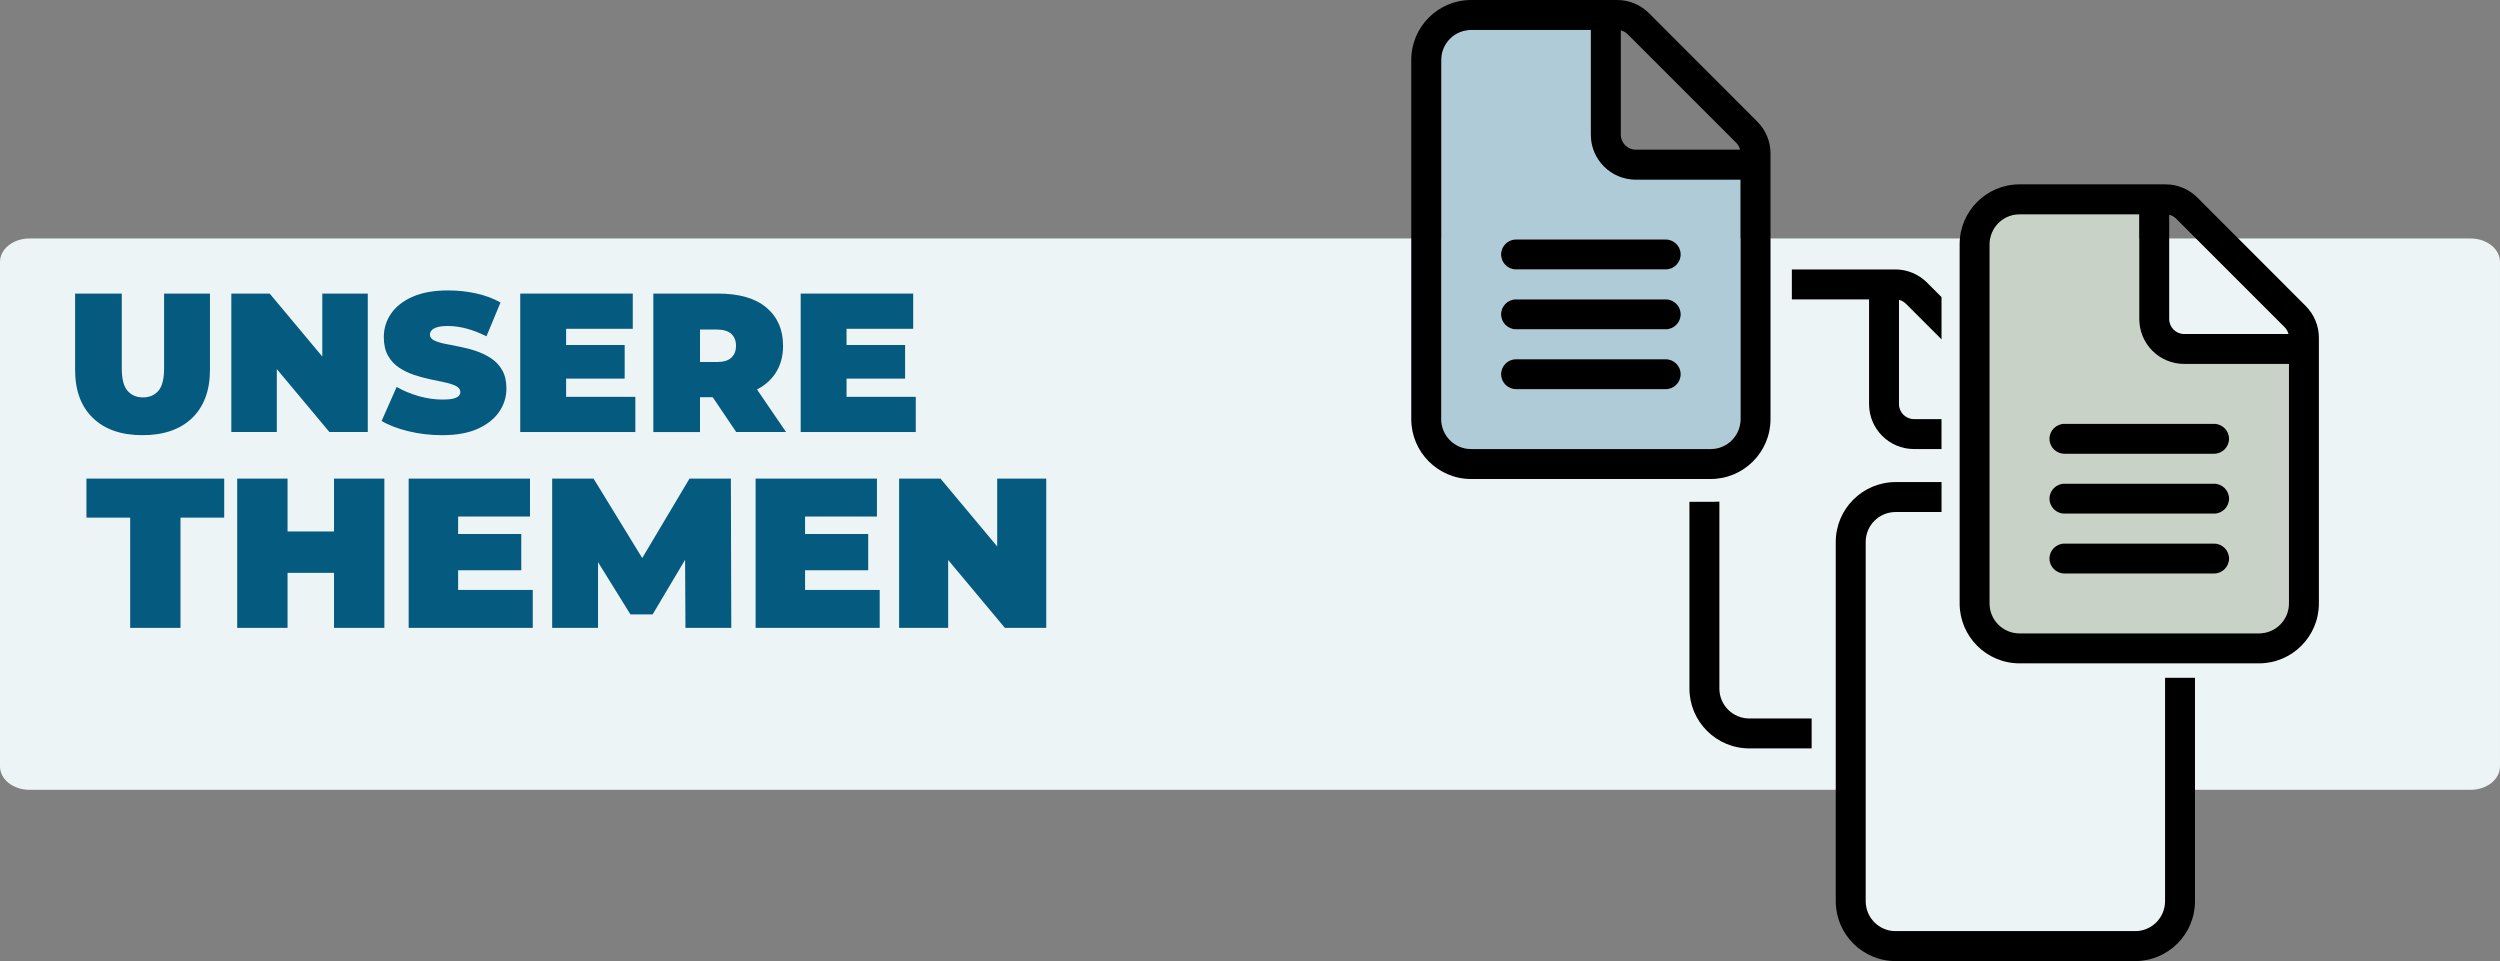
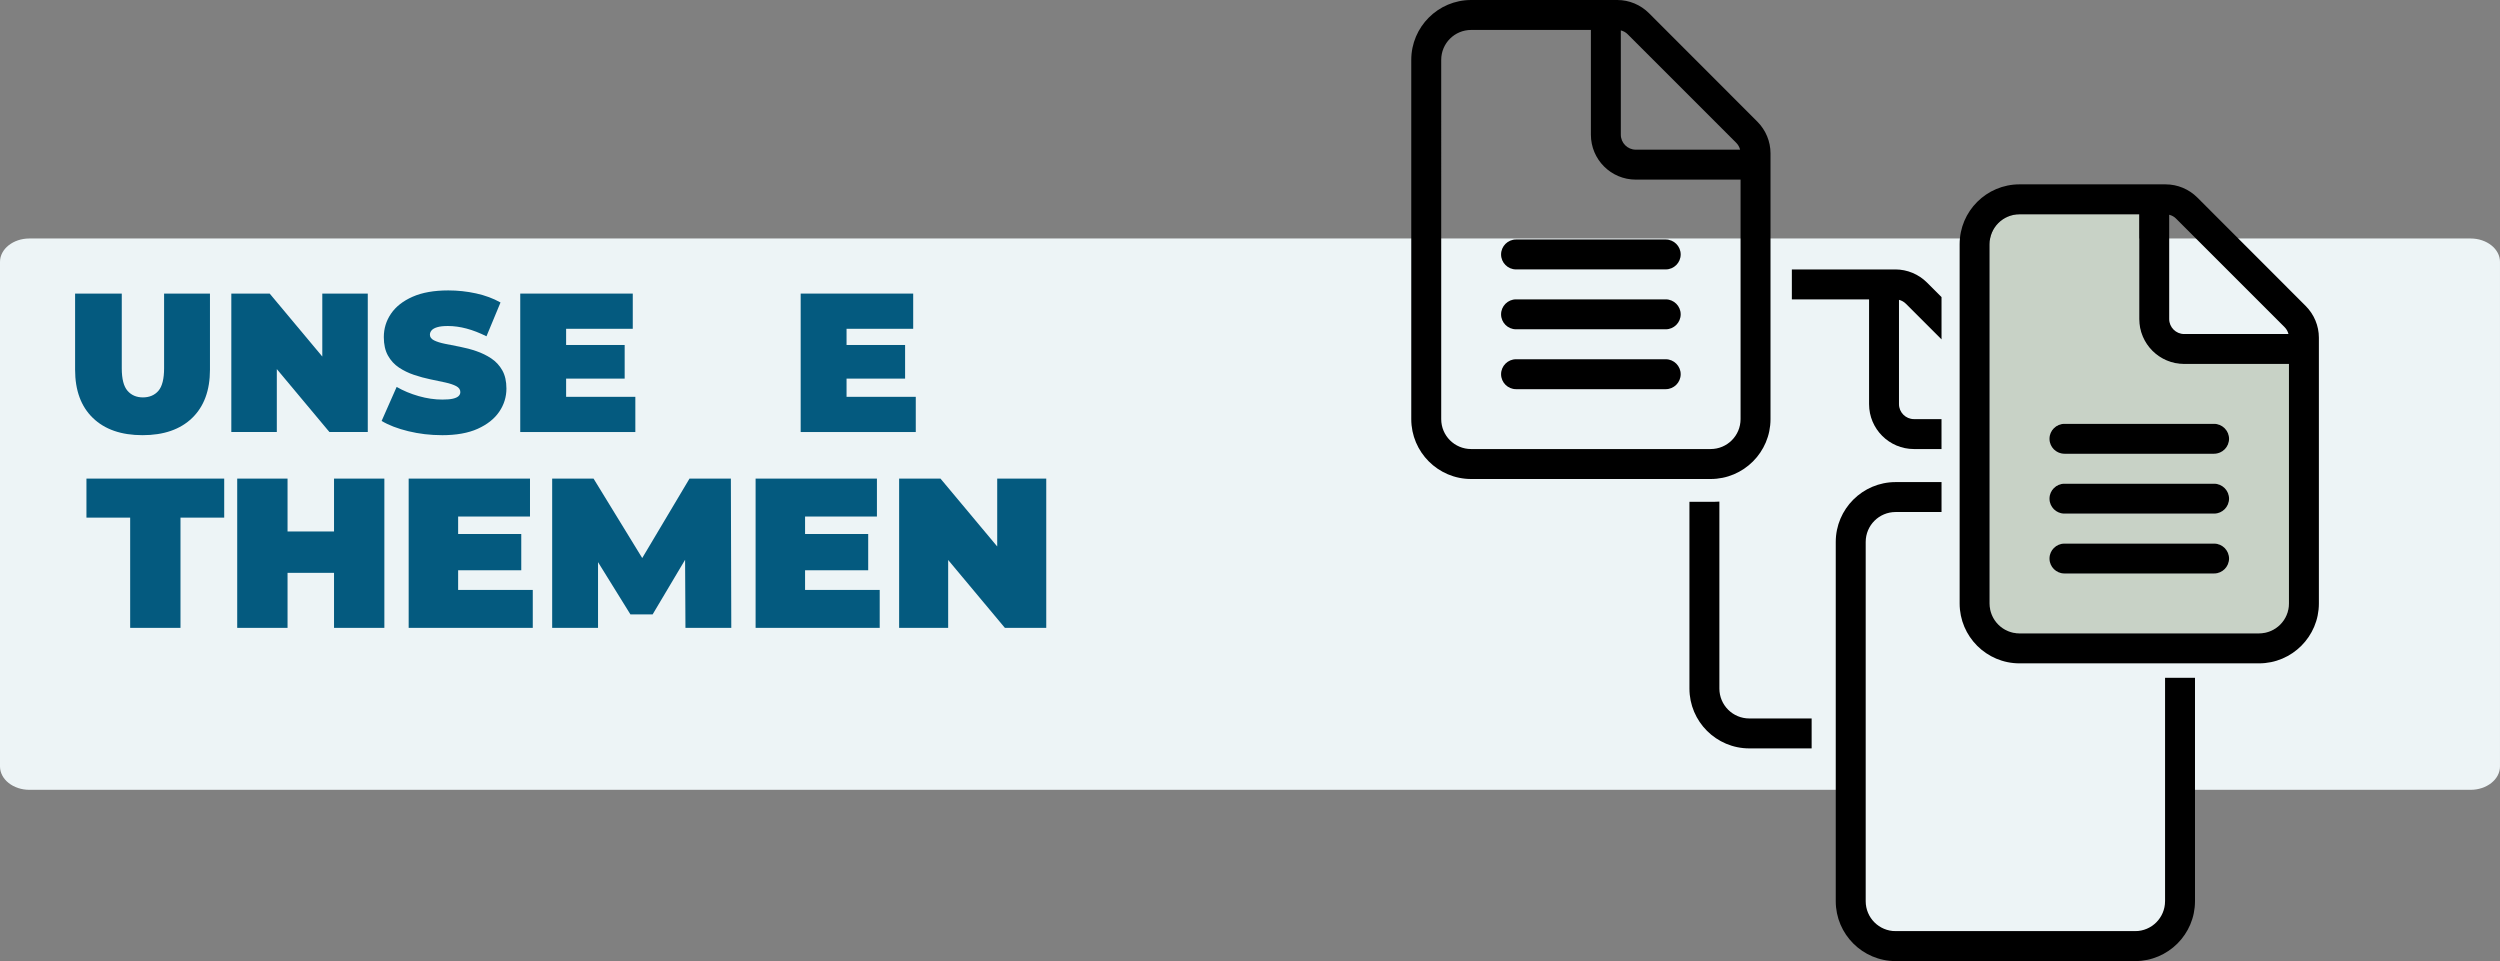
<svg xmlns="http://www.w3.org/2000/svg" id="a" data-name="Ebene 1" viewBox="0 0 1591.94 612">
  <rect x="0" y="0" width="1591.94" height="612" fill="#808080" stroke="none" />
  <defs>
    <style>
      .m, .n, .o, .p {
        fill-rule: evenodd;
      }

      .m, .q {
        fill: #edf4f6;
      }

      .n {
        fill: #c8d2c6;
      }

      .o {
        fill: #afcbd7;
      }

      .r {
        fill: #045a7f;
      }
    </style>
  </defs>
  <g id="b" data-name="Ebene_1">
    <path class="m" d="M18.75,151.86h1554.43c10.36,0,18.75,6.67,18.75,14.9v321.28c0,8.23-8.4,14.9-18.75,14.9H18.75c-10.36,0-18.75-6.67-18.75-14.9V166.76c0-8.23,8.4-14.9,18.75-14.9Z" />
    <rect class="q" x="1182.49" y="326.06" width="205.7" height="266.88" />
    <path class="n" d="M1438.44,403.33h-152.5c-10.54,0-19.06-8.52-19.06-19.06v-228.76c0-10.54,8.52-19.06,19.06-19.06h76.25v66.72c0,15.79,12.81,28.59,28.59,28.59h66.72v152.5c0,10.54-8.52,19.06-19.06,19.06ZM1314.53,269.89c-5.24,0-9.53,4.29-9.53,9.53s4.29,9.53,9.53,9.53h95.31c5.24,0,9.53-4.29,9.53-9.53s-4.29-9.53-9.53-9.53h-95.31ZM1314.53,308.01c-5.24,0-9.53,4.29-9.53,9.53s4.29,9.53,9.53,9.53h95.31c5.24,0,9.53-4.29,9.53-9.53s-4.29-9.53-9.53-9.53h-95.31ZM1314.53,346.14c-5.24,0-9.53,4.29-9.53,9.53s4.29,9.53,9.53,9.53h95.31c5.24,0,9.53-4.29,9.53-9.53s-4.29-9.53-9.53-9.53h-95.31Z" />
    <path class="p" d="M1378.66,573.87v-142.26h19.06v142.26c0,21.03-17.1,38.13-38.13,38.13h-152.5c-21.03,0-38.13-17.1-38.13-38.13v-228.76c0-21.03,17.1-38.13,38.13-38.13h29.23v19.06h-29.23c-10.54,0-19.06,8.52-19.06,19.06v228.76c0,10.54,8.52,19.06,19.06,19.06h152.5c10.54,0,19.06-8.52,19.06-19.06h0ZM1236.32,285.94h-17.55c-15.79,0-28.59-12.81-28.59-28.59v-66.72h-49.17v-19.06h65.91c7.57,0,14.83,3.04,20.19,8.4l9.21,9.21v26.93l-22.68-22.68c-1.25-1.25-2.74-2.08-4.41-2.5v66.42c0,5.24,4.29,9.53,9.53,9.53h17.55v19.06h0ZM1091.68,300.47c-48.36,0,52.6,0,0,0ZM1094.86,319.4v119.04c0,10.54,8.52,19.06,19.06,19.06h39.69v19.06h-39.69c-21.03,0-38.13-17.1-38.13-38.13v-118.9h15.89c1.07,0,2.13-.05,3.18-.13h0Z" />
    <path class="p" d="M1438.48,403.33h-152.5c-10.54,0-19.06-8.52-19.06-19.06v-228.76c0-10.54,8.52-19.06,19.06-19.06h76.25v66.72c0,15.79,12.81,28.59,28.59,28.59h66.72v152.5c0,10.54-8.52,19.06-19.06,19.06ZM1390.82,212.7c-5.24,0-9.53-4.29-9.53-9.53v-66.42c1.67.42,3.22,1.25,4.41,2.5l69.04,69.04c1.25,1.25,2.09,2.74,2.5,4.41h-66.42,0ZM1285.98,117.39c-21.03,0-38.13,17.1-38.13,38.13v228.76c0,21.03,17.1,38.13,38.13,38.13h152.5c21.03,0,38.13-17.1,38.13-38.13v-169.24c0-7.57-3.04-14.83-8.4-20.2l-68.98-69.04c-5.36-5.36-12.63-8.4-20.19-8.4h-93.05ZM1314.57,269.89c-5.24,0-9.53,4.29-9.53,9.53s4.29,9.53,9.53,9.53h95.31c5.24,0,9.53-4.29,9.53-9.53s-4.29-9.53-9.53-9.53h-95.31ZM1314.57,308.01c-5.24,0-9.53,4.29-9.53,9.53s4.29,9.53,9.53,9.53h95.31c5.24,0,9.53-4.29,9.53-9.53s-4.29-9.53-9.53-9.53h-95.31ZM1314.57,346.14c-5.24,0-9.53,4.29-9.53,9.53s4.29,9.53,9.53,9.53h95.31c5.24,0,9.53-4.29,9.53-9.53s-4.29-9.53-9.53-9.53h-95.31Z" />
    <path class="r" d="M90.76,277.11c-13.52,0-24.05-3.65-31.61-10.96-7.56-7.3-11.33-17.55-11.33-30.73v-48.48h29.72v47.6c0,6.72,1.22,11.48,3.65,14.29,2.43,2.81,5.71,4.22,9.82,4.22s7.49-1.41,9.89-4.22c2.39-2.81,3.59-7.58,3.59-14.29v-47.6h29.21v48.48c0,13.18-3.78,23.42-11.33,30.73-7.56,7.3-18.09,10.96-31.61,10.96h0Z" />
    <polygon id="c" data-name="1" class="r" points="147.3 275.1 147.3 186.95 171.73 186.95 216.56 240.59 205.23 240.59 205.23 186.95 234.19 186.95 234.19 275.1 209.76 275.1 164.93 221.45 176.27 221.45 176.27 275.1 147.3 275.1" />
    <path id="d" data-name="2" class="r" d="M281.42,277.11c-7.39,0-14.52-.84-21.41-2.52-6.88-1.68-12.55-3.86-17-6.55l9.57-21.66c4.2,2.43,8.88,4.39,14.04,5.86,5.16,1.47,10.18,2.2,15.05,2.2,2.85,0,5.1-.19,6.74-.57,1.64-.38,2.83-.92,3.59-1.64s1.13-1.57,1.13-2.58c0-1.59-.88-2.85-2.64-3.78-1.76-.92-4.09-1.7-6.99-2.33-2.9-.63-6.06-1.3-9.51-2.01-3.44-.71-6.9-1.66-10.39-2.83-3.48-1.18-6.67-2.73-9.57-4.66-2.9-1.93-5.23-4.47-6.99-7.62-1.76-3.15-2.64-7.07-2.64-11.77,0-5.46,1.53-10.43,4.6-14.92,3.06-4.49,7.64-8.08,13.73-10.77s13.66-4.03,22.73-4.03c5.96,0,11.84.63,17.63,1.89,5.79,1.26,11,3.19,15.62,5.79l-8.94,21.53c-4.37-2.18-8.58-3.82-12.66-4.91-4.07-1.09-8.04-1.64-11.9-1.64-2.85,0-5.12.25-6.8.76-1.68.5-2.88,1.18-3.59,2.02-.71.84-1.07,1.76-1.07,2.77,0,1.51.88,2.71,2.64,3.59,1.76.88,4.09,1.62,6.99,2.2,2.9.59,6.09,1.22,9.57,1.89,3.48.67,6.95,1.59,10.39,2.77,3.44,1.18,6.61,2.73,9.51,4.66,2.9,1.93,5.23,4.45,6.99,7.56,1.76,3.11,2.64,6.97,2.64,11.59,0,5.37-1.53,10.3-4.6,14.8s-7.62,8.1-13.66,10.83c-6.04,2.73-13.64,4.09-22.79,4.09h0Z" />
    <path id="e" data-name="3" class="r" d="M331.28,275.1v-88.15h71.65v22.42h-42.44v43.32h44.08v22.42h-73.29ZM358.48,241.09v-21.41h39.29v21.41h-39.29Z" />
-     <path id="f" data-name="4" class="r" d="M416.03,275.1v-88.15h41.18c13.52,0,23.8,2.98,30.85,8.94,7.05,5.96,10.58,14.06,10.58,24.31,0,6.8-1.64,12.66-4.91,17.57-3.27,4.91-7.91,8.67-13.92,11.27-6,2.6-13.12,3.9-21.34,3.9h-25.94l13.22-12.21v34.38h-29.72ZM468.8,275.1l-21.66-32.11h31.48l21.91,32.11h-31.73ZM445.75,243.99l-13.22-13.47h24.05c4.11,0,7.16-.92,9.13-2.77,1.97-1.85,2.96-4.37,2.96-7.56s-.99-5.71-2.96-7.56c-1.97-1.85-5.02-2.77-9.13-2.77h-24.05l13.22-13.47v47.6h0Z" />
    <path id="g" data-name="5" class="r" d="M509.85,275.1v-88.15h71.65v22.42h-42.44v43.32h44.08v22.42h-73.29ZM537.05,241.09v-21.41h39.29v21.41h-39.29Z" />
    <polygon class="r" points="82.89 399.81 82.89 329.61 55.05 329.61 55.05 304.76 142.77 304.76 142.77 329.61 114.93 329.61 114.93 399.81 82.89 399.81" />
    <path id="h" data-name="1" class="r" d="M212.7,399.81v-95.05h32.05v95.05h-32.05ZM151.05,399.81v-95.05h32.05v95.05h-32.05ZM180.93,364.77v-26.34h33.95v26.34h-33.95Z" />
    <path id="i" data-name="2" class="r" d="M260.23,399.81v-95.05h77.26v24.17h-45.76v46.71h47.53v24.17h-79.03ZM289.56,363.14v-23.08h42.37v23.08h-42.37Z" />
    <polygon id="j" data-name="3" class="r" points="351.61 399.81 351.61 304.76 377.96 304.76 415.98 366.81 402.13 366.81 439.06 304.76 465.4 304.76 465.67 399.81 436.48 399.81 436.21 348.75 440.83 348.75 415.57 391.25 401.45 391.25 375.1 348.75 380.81 348.75 380.81 399.81 351.61 399.81" />
    <path id="k" data-name="4" class="r" d="M481.15,399.81v-95.05h77.26v24.17h-45.76v46.71h47.53v24.17h-79.03ZM510.48,363.14v-23.08h42.37v23.08h-42.37Z" />
    <polygon id="l" data-name="5" class="r" points="572.54 399.81 572.54 304.76 598.88 304.76 647.22 362.6 635 362.6 635 304.76 666.23 304.76 666.23 399.81 639.89 399.81 591.55 341.96 603.77 341.96 603.77 399.81 572.54 399.81" />
-     <path class="o" d="M1089.25,285.94h-152.5c-10.54,0-19.06-8.52-19.06-19.06V38.13c0-10.54,8.52-19.06,19.06-19.06h76.25v66.72c0,15.79,12.81,28.59,28.59,28.59h66.72v152.5c0,10.54-8.52,19.06-19.06,19.06h0ZM965.34,152.5c-5.24,0-9.53,4.29-9.53,9.53s4.29,9.53,9.53,9.53h95.31c5.24,0,9.53-4.29,9.53-9.53s-4.29-9.53-9.53-9.53h-95.31ZM965.34,190.63c-5.24,0-9.53,4.29-9.53,9.53s4.29,9.53,9.53,9.53h95.31c5.24,0,9.53-4.29,9.53-9.53s-4.29-9.53-9.53-9.53h-95.31ZM965.34,228.76c-5.24,0-9.53,4.29-9.53,9.53s4.29,9.53,9.53,9.53h95.31c5.24,0,9.53-4.29,9.53-9.53s-4.29-9.53-9.53-9.53h-95.31Z" />
    <path class="p" d="M1089.29,285.94h-152.5c-10.54,0-19.06-8.52-19.06-19.06V38.13c0-10.54,8.52-19.06,19.06-19.06h76.25v66.72c0,15.79,12.81,28.59,28.59,28.59h66.72v152.5c0,10.54-8.52,19.06-19.06,19.06h0ZM1041.63,95.31c-5.24,0-9.53-4.29-9.53-9.53V19.36c1.67.42,3.22,1.25,4.41,2.5l69.04,69.04c1.25,1.25,2.09,2.74,2.5,4.41h-66.42,0ZM936.79,0C915.76,0,898.66,17.1,898.66,38.13v228.76c0,21.03,17.1,38.13,38.13,38.13h152.5c21.03,0,38.13-17.1,38.13-38.13V97.64c0-7.57-3.04-14.83-8.4-20.2l-68.98-69.04c-5.36-5.36-12.63-8.4-20.19-8.4h-93.05ZM965.38,152.5c-5.24,0-9.53,4.29-9.53,9.53s4.29,9.53,9.53,9.53h95.31c5.24,0,9.53-4.29,9.53-9.53s-4.29-9.53-9.53-9.53h-95.31ZM965.38,190.63c-5.24,0-9.53,4.29-9.53,9.53s4.29,9.53,9.53,9.53h95.31c5.24,0,9.53-4.29,9.53-9.53s-4.29-9.53-9.53-9.53h-95.31ZM965.38,228.76c-5.24,0-9.53,4.29-9.53,9.53s4.29,9.53,9.53,9.53h95.31c5.24,0,9.53-4.29,9.53-9.53s-4.29-9.53-9.53-9.53h-95.31Z" />
  </g>
</svg>